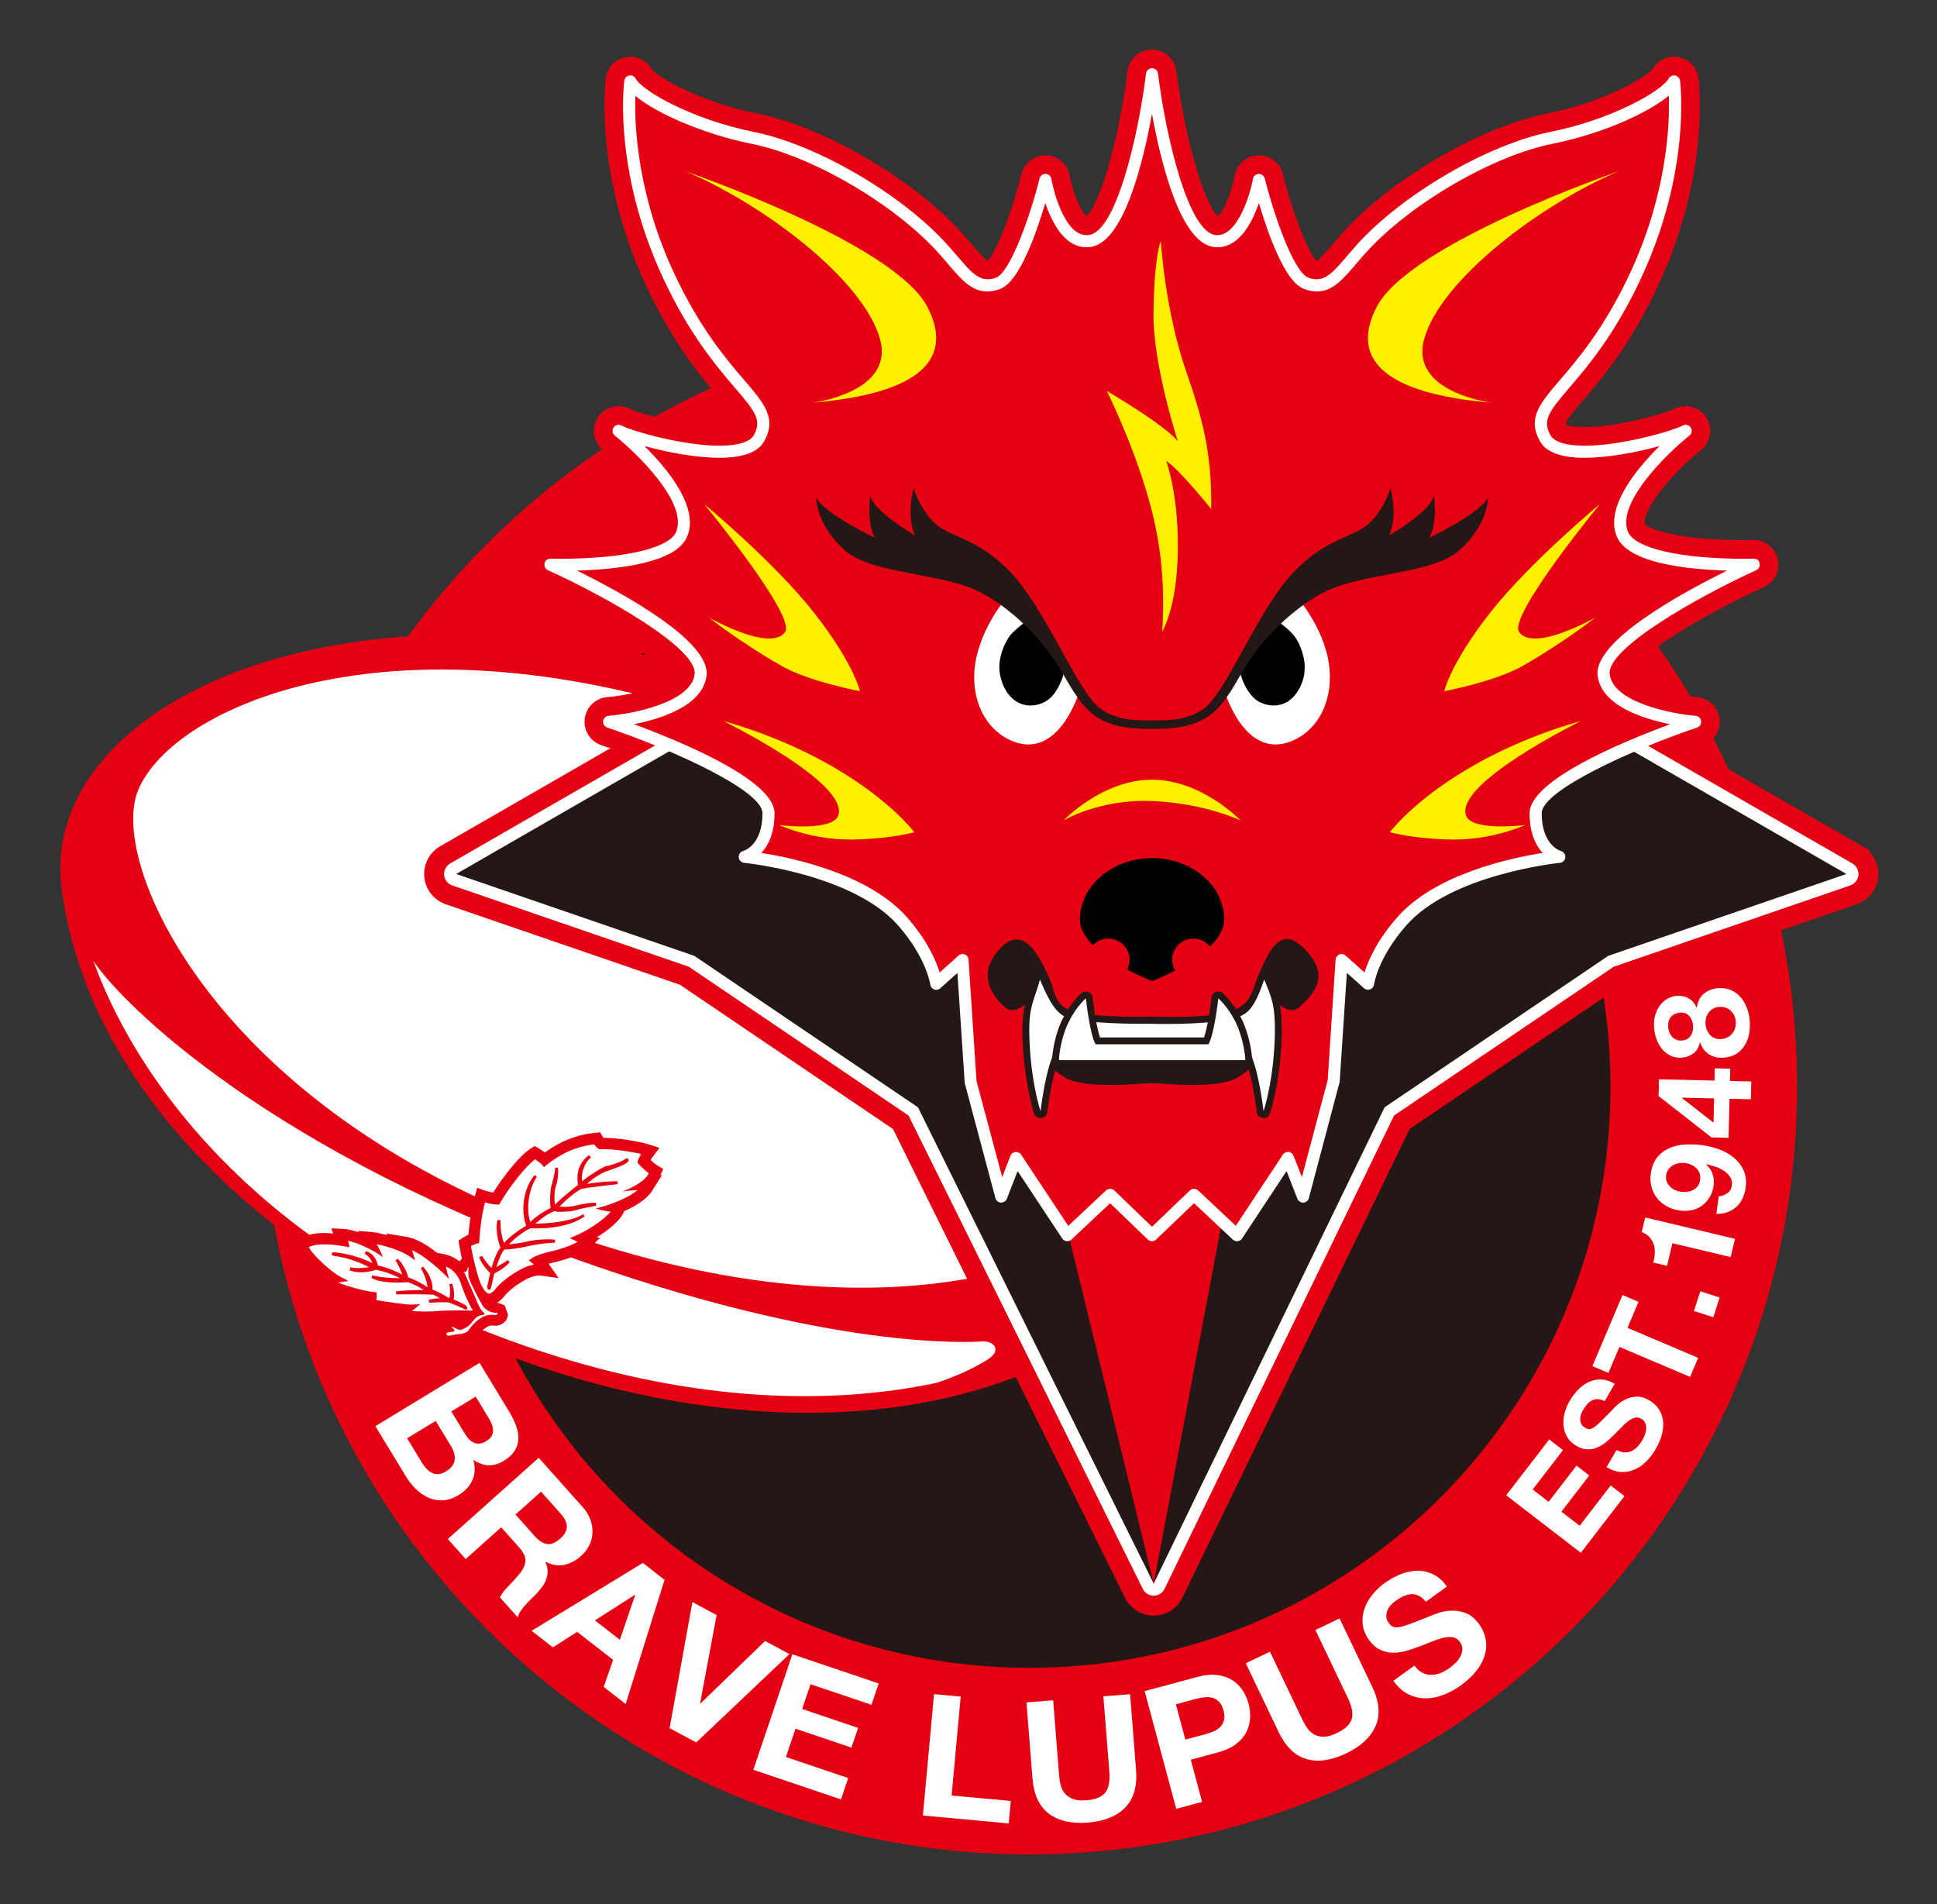
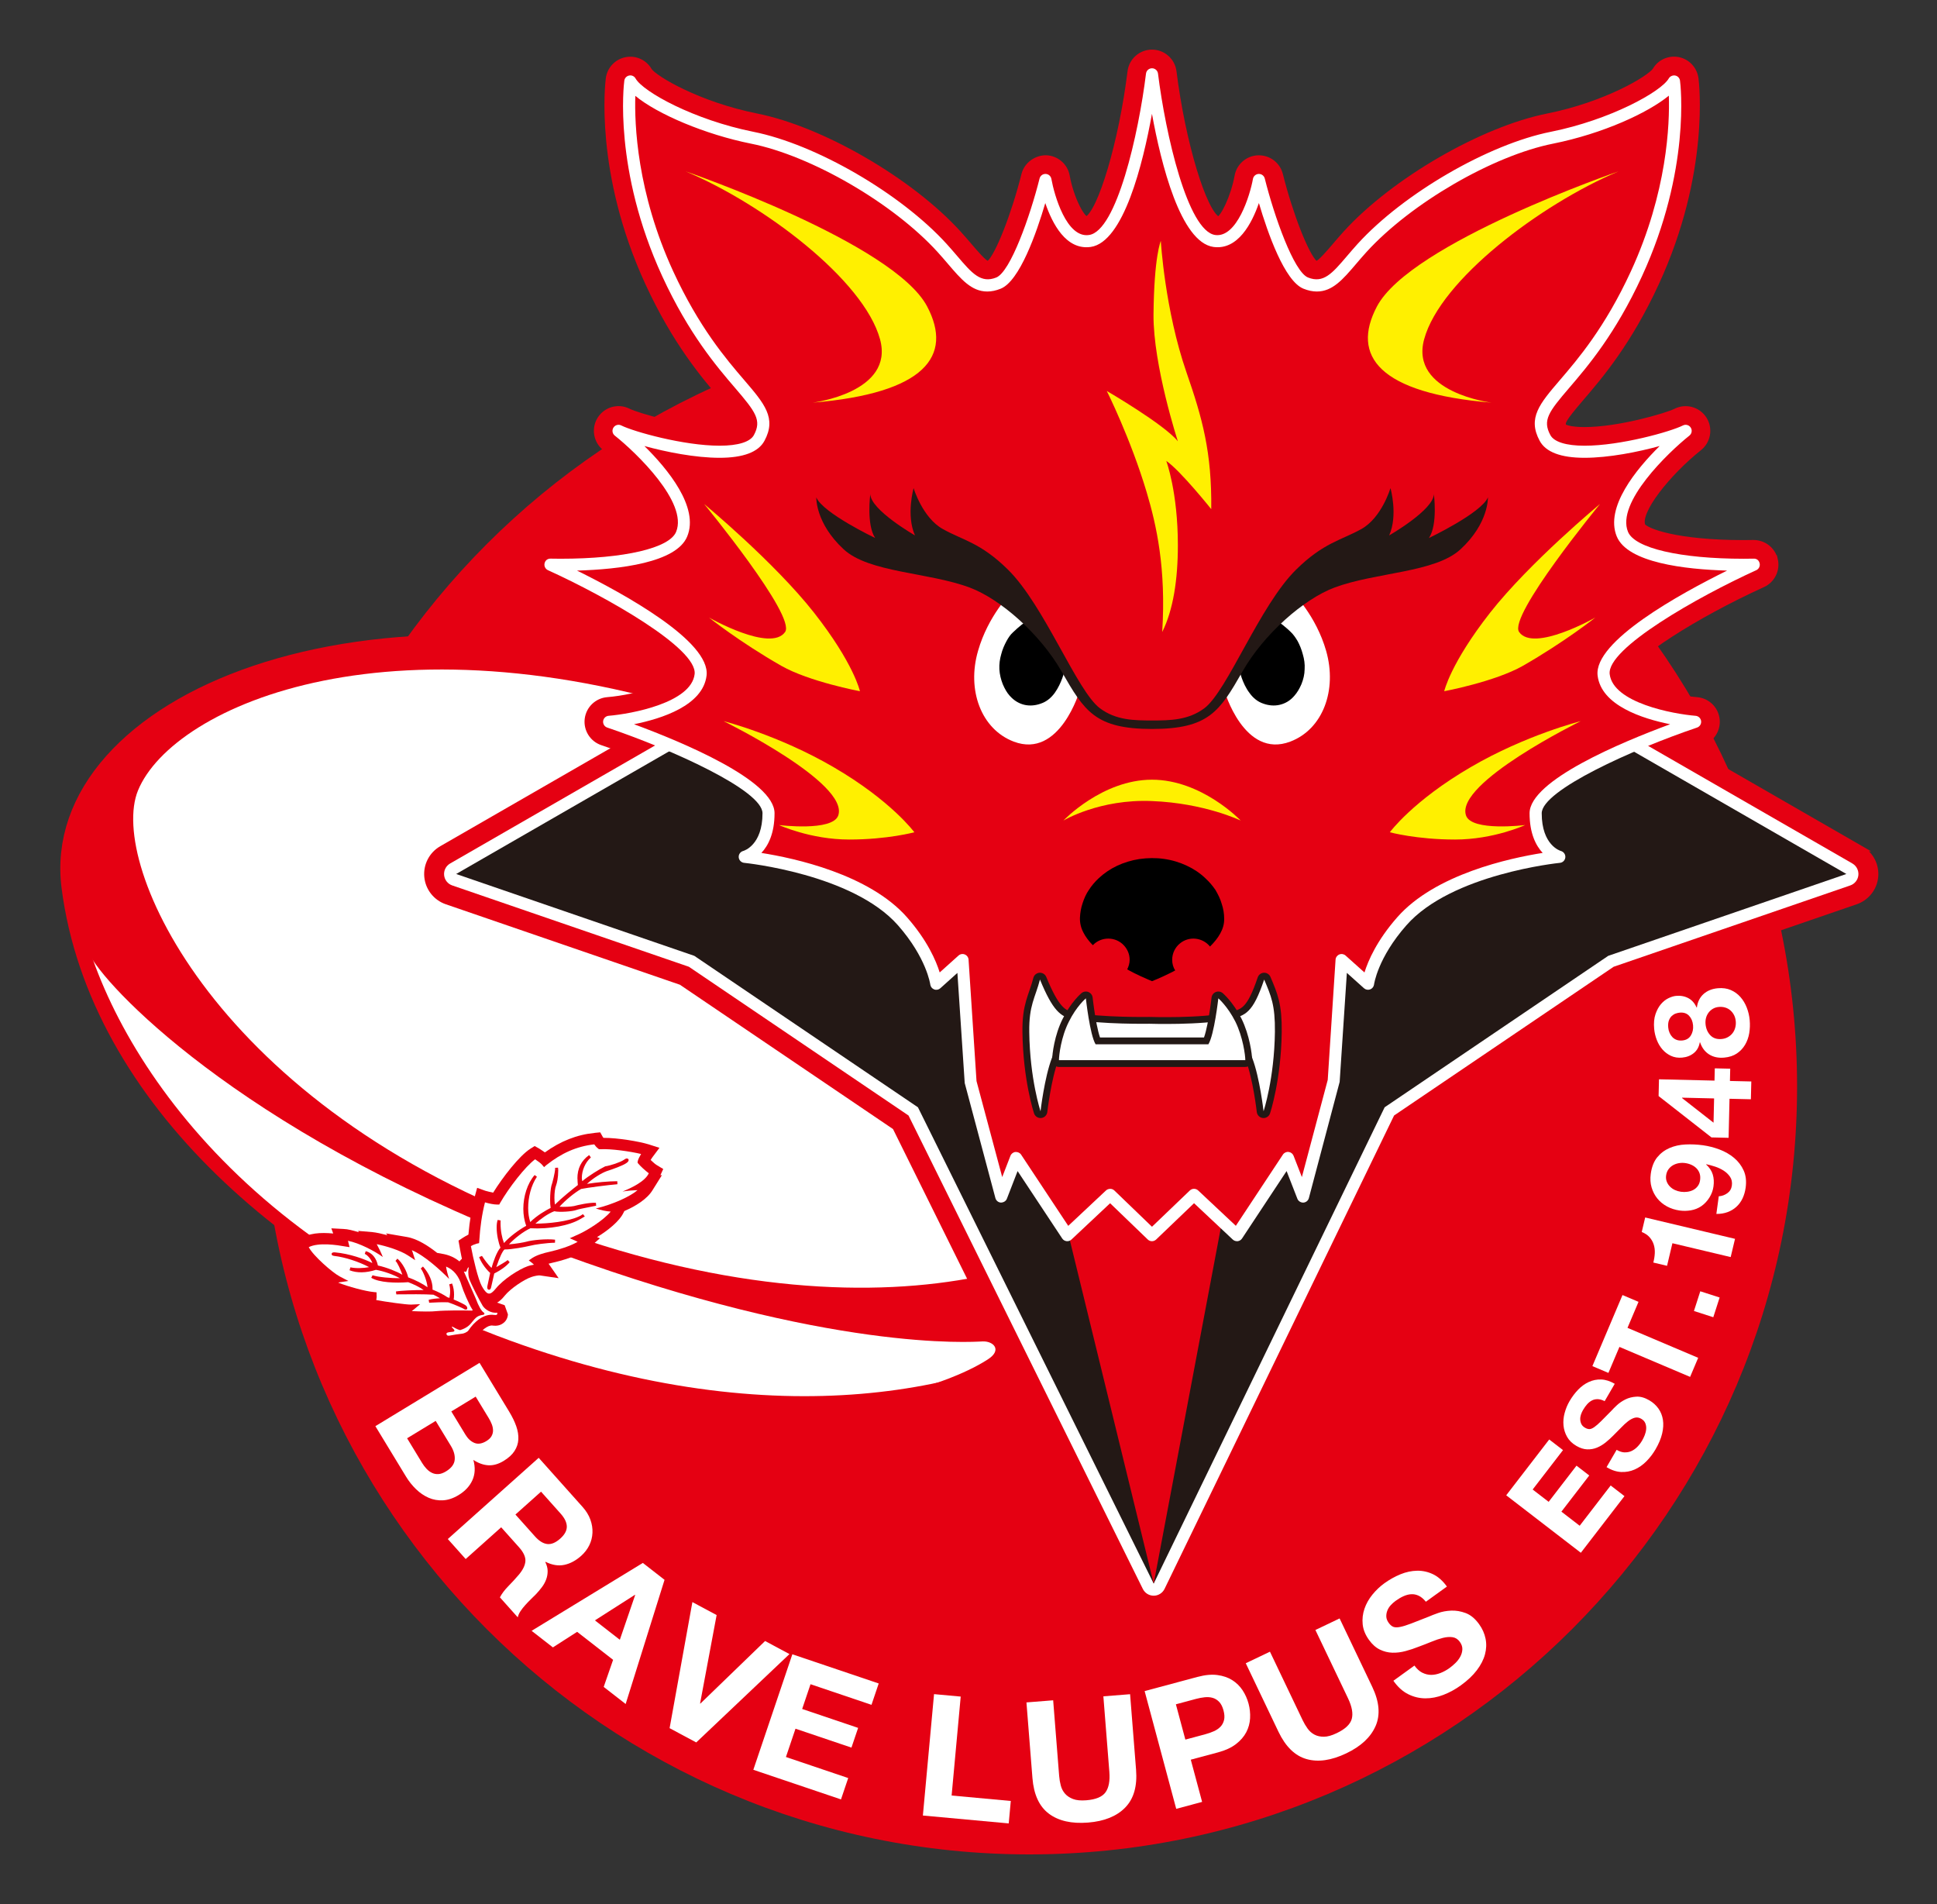
<svg xmlns="http://www.w3.org/2000/svg" id="_レイヤー_1" width="124.276" height="122.139" viewBox="0 0 124.276 122.139">
  <rect x="0" y="0" width="124.276" height="122.139" fill="#333333" stroke="none" />
  <path d="M66.043,20.457c-27.156,0-49.249,22.092-49.249,49.246s22.093,49.254,49.249,49.254,49.256-22.095,49.256-49.254-22.096-49.246-49.256-49.246Z" fill="#e50012" />
-   <path d="M103.326,69.703c0,20.598-16.684,37.285-37.283,37.285s-37.284-16.687-37.284-37.285,16.699-37.272,37.284-37.272,37.283,16.688,37.283,37.272Z" fill="#231815" />
  <path d="M47.564,44.59c-24.342-7.886-44.195,1.006-42.745,12.273,3.446,26.772,50.833,43.994,69.252,24.579-.01.004-.024.008-.035.012,6.474-6.876-3.598-29.006-26.473-36.864Z" fill="#e50012" stroke="#e50012" stroke-width="1.75" />
  <path d="M4.82,56.863c.963,8.207,8.935,22.222,27.919,29.138,17.134,6.24,30.368,3.286,37.448-1.278-28.761,1.729-49.19-7.986-65.367-27.861Z" fill="#fff" />
  <path d="M47.564,44.59c-23.356-8.155-39.566.746-42.382,7.77-.448,1.11-.58,2.664-.363,4.503,16.177,19.875,36.606,29.59,65.367,27.861,2.923-1.884,4.805-4.037,5.473-5.936,2.146-6.165-4.742-26.04-28.095-34.198Z" fill="none" />
  <path d="M8.854,50.707c-1.944,4.733,5.081,20.312,26.698,28.136,22.517,8.148,37.092,1.269,38.868-3.817,1.686-4.823-5.508-21.021-27.211-28.599-21.702-7.581-36.1-1.205-38.355,4.28Z" fill="#fff" />
  <path d="M4.692,54.42s11.548,18.908,31.502,25.465c19.955,6.558,34.765,2.65,37.878,1.558-5.263,6.077-14.423,7.413-14.423,7.413,0,0,2.148-.637,3.712-1.642.969-.611.374-1.194-.317-1.164-.694.032-9.789.678-26.98-5.594-19.735-7.212-28.9-16.716-30.247-19.097-1.232-2.342-1.125-6.94-1.125-6.94Z" fill="#e50012" />
  <path d="M113.887,35.902c-.153-.653-.74-1.099-1.416-1.088-.011,0-.234.007-.597.007-4.335,0-6.246-.752-6.481-1.094-.37-.9,1.613-3.376,3.633-4.988.564-.45.697-1.254.308-1.861-.389-.607-1.174-.823-1.819-.499-.57.288-3.641,1.192-5.852,1.192-.896,0-1.237-.15-1.323-.199-.133-.259-.097-.414,1.108-1.821,1.217-1.42,3.057-3.565,4.824-7.399,3.268-7.091,2.559-12.869,2.527-13.111-.079-.599-.526-1.088-1.118-1.205-.594-.115-1.19.149-1.491.672-.378.543-3.179,2.201-6.89,2.946-4.19.834-9.879,4.13-12.953,7.505-.258.284-.492.558-.711.815-.338.396-.966,1.132-1.145,1.132-.008,0-.048-.002-.129-.029-.556-.497-1.584-3.111-2.225-5.674-.157-.629-.723-1.065-1.367-1.065-.015,0-.03,0-.046,0-.663.021-1.221.504-1.34,1.156-.25,1.37-.915,2.691-1.222,2.783-.93-.439-2.29-4.959-2.853-9.484-.088-.705-.687-1.235-1.398-1.235h0c-.711,0-1.311.532-1.397,1.237-.556,4.521-1.909,9.04-2.796,9.469-.348-.085-1.011-1.406-1.259-2.767-.116-.654-.674-1.138-1.338-1.161-.626-.013-1.254.422-1.414,1.066-.642,2.563-1.671,5.177-2.229,5.673-.081.028-.122.029-.13.029-.18,0-.81-.736-1.148-1.133-.219-.256-.454-.531-.712-.814-3.069-3.374-8.759-6.671-12.952-7.505-3.708-.744-6.504-2.397-6.87-2.921-.298-.528-.895-.808-1.495-.691-.595.115-1.05.598-1.129,1.199-.032.242-.743,6.02,2.522,13.111,1.767,3.835,3.608,5.981,4.825,7.401,1.202,1.4,1.241,1.56,1.111,1.818-.086.049-.427.201-1.327.201-2.208,0-5.282-.905-5.855-1.192-.648-.326-1.429-.108-1.818.5-.389.607-.255,1.411.309,1.86,2.02,1.611,4.002,4.086,3.637,4.969-.247.363-2.157,1.113-6.485,1.113-.363,0-.585-.006-.597-.007-.676-.011-1.264.435-1.416,1.088-.153.654.178,1.324.789,1.602l8.807,5.681c-.208.77-2.583,1.546-4.575,1.713-.665.056-1.201.571-1.281,1.234-.081.662.314,1.291.947,1.505,4.46,1.508,8.734,3.646,9.269,4.627-.025,1.113-.482,1.333-.462,1.333-.714.085-1.161.679-1.152,1.398.008.72.646,1.301,1.363,1.37,1.815.174,7.004,1.172,9.198,3.663,1.754,1.995,2.458,3.61,2.463,3.621.195.464.622.789,1.122.852.036.005.073.008.109.009l.324,4.953c.006.092.021.183.044.271l1.969,7.382c.157.589.676,1.01,1.285,1.043.577.033,1.126-.301,1.363-.831l1.774,2.68c.229.346.599.574,1.011.622.055.006.109.009.164.009.356,0,.701-.135.963-.381l1.778-1.667,1.716,1.654c.545.526,1.407.526,1.952.003l1.732-1.659,1.78,1.67c.303.283.715.421,1.127.372.413-.048.782-.276,1.012-.622l1.773-2.684c.237.535.804.874,1.366.836.609-.034,1.126-.456,1.283-1.044l1.964-7.382c.024-.089.038-.179.044-.27l.327-4.956c.032-.002.066-.005.099-.009.497-.059.926-.381,1.126-.841.006-.016.717-1.633,2.478-3.631,2.178-2.481,7.367-3.485,9.183-3.663.716-.07,1.356-.652,1.363-1.371.006-.705-.42-1.288-1.11-1.391-.121-.07-.476-.359-.498-1.339.534-.98,4.81-3.118,9.27-4.627.633-.214,1.028-.842.947-1.505-.081-.663-.616-1.178-1.282-1.234-1.99-.167-4.365-.944-4.572-1.716.367-1.064,4.432-3.692,8.801-5.679.611-.278.94-.948.789-1.602Z" fill="#e50012" stroke="#e50012" stroke-width=".35" />
  <path d="M119.398,54.437l-24.386-14.04c-.286-.164-.608-.25-.937-.25h-40.426c-.329,0-.652.086-.937.25l-24.382,14.04c-.638.368-1.003,1.074-.933,1.807.07.733.563,1.357,1.259,1.597l15.045,5.17,13.73,9.297,14.905,30.11c.317.641.969,1.045,1.683,1.045h.008c.717-.002,1.369-.413,1.682-1.058l14.598-30.101,13.721-9.293,15.043-5.17c.696-.24,1.189-.864,1.259-1.597.07-.733-.294-1.44-.933-1.807Z" fill="#e50012" stroke="#e50012" stroke-width=".35" />
  <path d="M118.849,55.392l-24.387-14.04c-.117-.068-.251-.104-.387-.104h-40.426c-.136,0-.27.036-.388.104l-24.382,14.04c-.263.152-.414.444-.385.747.029.303.233.561.521.66l15.183,5.217,14.092,9.542,15.034,30.371c.13.265.4.432.695.432h.003c.296,0,.566-.171.695-.437l14.726-30.367,14.087-9.541,15.182-5.217c.288-.099.491-.357.52-.66.028-.303-.122-.595-.385-.747Z" fill="#fff" />
  <polygon points="88.837 71.031 103.182 61.316 118.461 56.065 94.075 42.025 53.649 42.025 29.267 56.065 44.547 61.316 58.894 71.031 74.02 101.585 88.837 71.031" fill="#231815" />
  <polygon points="67.048 73.039 72.919 73.125 79.427 72.933 74.02 101.585 67.048 73.039" fill="#e50012" />
  <path d="M73.909,79.232l2.696-2.583,2.754,2.583,3.272-4.951.964,2.473,1.964-7.382.514-7.786,1.694,1.517s.213-1.785,2.17-4.006c3.033-3.455,10.106-4.135,10.106-4.135,0,0-1.519-.385-1.519-2.795s10.229-5.865,10.229-5.865c0,0-5.559-.455-5.866-3.013-.304-2.553,9.628-7.068,9.628-7.068,0,0-7.521.24-8.426-1.959-1.052-2.56,4.058-6.625,4.058-6.625-1.199.604-7.976,2.416-9.022.453-1.285-2.387,2.401-3.01,5.866-10.528,3.136-6.803,2.409-12.339,2.409-12.339-.604,1.05-4.061,2.854-7.828,3.61-3.759.748-9.173,3.764-12.186,7.072-1.435,1.579-2.106,2.858-3.612,2.256-1.504-.599-3.008-6.617-3.008-6.617,0,0-.752,4.208-2.859,3.914-2.722-.392-4-10.691-4-10.691h0s-1.266,10.299-3.986,10.691c-2.103.294-2.853-3.914-2.853-3.914,0,0-1.506,6.019-3.012,6.617-1.506.602-2.178-.677-3.615-2.256-3.009-3.308-8.424-6.323-12.188-7.072-3.765-.756-7.227-2.56-7.819-3.61,0,0-.728,5.535,2.404,12.339,3.465,7.518,7.151,8.141,5.869,10.528-1.052,1.962-7.824.15-9.027-.453,0,0,5.115,4.066,4.053,6.625-.895,2.199-8.419,1.959-8.419,1.959,0,0,9.933,4.514,9.634,7.068-.303,2.558-5.869,3.013-5.869,3.013,0,0,10.228,3.457,10.228,5.865s-1.527,2.795-1.527,2.795c0,0,7.078.68,10.122,4.135,1.952,2.221,2.166,4.006,2.166,4.006l1.69-1.517.51,7.786,1.969,7.382.957-2.473,3.278,4.951,2.754-2.583,2.682,2.583Z" fill="#e50012" />
  <path d="M79.36,79.62c-.098,0-.193-.037-.266-.104l-2.485-2.332-2.432,2.329c-.151.144-.388.145-.537,0l-2.416-2.327-2.484,2.331c-.084.078-.196.116-.311.102-.113-.013-.215-.076-.278-.171l-2.863-4.325-.687,1.773c-.06.157-.217.244-.383.248-.168-.009-.31-.125-.354-.288l-1.969-7.382-.469-7.064-1.096.985c-.108.097-.259.126-.395.074-.135-.051-.232-.172-.25-.316-.002-.017-.237-1.709-2.072-3.797-2.906-3.298-9.798-3.999-9.868-4.006-.187-.018-.335-.169-.35-.357-.014-.188.109-.359.292-.406.046-.013,1.234-.368,1.234-2.419,0-1.468-5.827-4.099-9.964-5.497-.174-.059-.283-.233-.261-.415.023-.182.17-.324.354-.339,1.46-.12,5.298-.835,5.516-2.672.193-1.654-5.669-4.968-9.41-6.669-.168-.076-.259-.261-.217-.441.042-.18.183-.305.391-.3.003,0,.239.007.629.007,4.08,0,6.992-.677,7.419-1.725.78-1.88-2.576-5.095-3.935-6.175-.156-.123-.193-.345-.085-.513.108-.168.325-.228.501-.138.792.397,3.998,1.3,6.313,1.3,1.181,0,1.962-.243,2.198-.684.509-.947.115-1.479-1.206-3.019-1.181-1.377-2.966-3.457-4.673-7.163-3.143-6.826-2.467-12.321-2.436-12.551.021-.165.147-.298.311-.33.163-.035.33.044.411.19.482.854,3.742,2.654,7.558,3.42,4.009.797,9.456,3.956,12.398,7.191.25.275.478.541.691.79.937,1.098,1.508,1.76,2.493,1.367.911-.363,2.174-3.933,2.78-6.352.043-.173.199-.293.376-.293h.013c.183.006.336.139.369.32.187,1.043.974,3.814,2.417,3.597,1.765-.255,3.179-6.486,3.654-10.354.024-.195.189-.34.385-.34h0c.195,0,.361.146.385.34.48,3.868,1.902,10.099,3.67,10.355,1.396.188,2.235-2.556,2.421-3.598.032-.18.186-.313.369-.32h.013c.177,0,.333.12.377.293.605,2.42,1.866,5.989,2.775,6.351.993.397,1.556-.27,2.492-1.365.212-.249.44-.516.69-.791,2.946-3.235,8.392-6.394,12.397-7.191,3.805-.764,7.075-2.566,7.567-3.423.084-.144.256-.214.411-.187.164.032.288.165.309.33.03.231.705,5.725-2.442,12.551-1.707,3.704-3.491,5.785-4.671,7.162-1.322,1.541-1.715,2.073-1.205,3.021.236.442,1.015.684,2.195.684,2.319,0,5.522-.903,6.311-1.3.176-.089.393-.031.501.138.107.167.07.388-.085.513-1.357,1.08-4.712,4.297-3.94,6.174.431,1.048,3.346,1.726,7.425,1.726.39,0,.626-.007.629-.007.222-.008.348.12.391.3.042.18-.049.365-.217.441-3.74,1.701-9.6,5.015-9.403,6.669.221,1.84,4.054,2.553,5.512,2.672.183.015.331.157.354.339.022.183-.087.356-.261.415-4.138,1.399-9.966,4.029-9.966,5.497,0,2.051,1.181,2.406,1.231,2.42.18.051.301.223.284.409-.017.186-.161.334-.346.352-.069.007-6.957.707-9.851,4.006-1.841,2.088-2.075,3.78-2.076,3.797-.018.143-.115.265-.25.316-.135.049-.286.022-.394-.074l-1.1-.986-.462,6.991-1.976,7.457c-.043.162-.186.278-.354.288-.16.005-.322-.09-.383-.247l-.692-1.776-2.859,4.326c-.063.096-.165.158-.278.172-.015.002-.03.002-.045.002ZM71.228,76.261c.097,0,.194.036.269.108l2.413,2.325,2.428-2.326c.15-.143.383-.143.534-.003l2.418,2.269,3.019-4.567c.079-.121.224-.19.365-.172.144.016.267.11.32.245l.533,1.368,1.659-6.235.502-7.711c.009-.149.103-.278.24-.334.139-.057.296-.028.405.07l1.21,1.084c.234-.751.794-2.054,2.103-3.54,2.425-2.763,7.221-3.797,9.331-4.129-.43-.46-.841-1.242-.841-2.545,0-2.11,5.952-4.579,9.018-5.71-1.769-.354-4.422-1.201-4.653-3.122-.262-2.198,5.312-5.256,8.307-6.733-2.714-.079-6.384-.505-7.079-2.192-.768-1.87,1.259-4.325,2.753-5.799-1.386.381-3.253.755-4.821.755-1.523,0-2.492-.368-2.879-1.094-.785-1.46,0-2.375,1.3-3.892,1.152-1.344,2.894-3.374,4.556-6.981,2.337-5.073,2.492-9.467,2.433-11.263-1.337,1.101-4.233,2.436-7.423,3.077-3.866.77-9.126,3.823-11.976,6.952-.244.269-.467.529-.674.772-.84.985-1.504,1.762-2.511,1.762-.275,0-.555-.059-.857-.18-1.212-.483-2.292-3.565-2.861-5.494-.452,1.311-1.356,3.032-2.916,2.815-2.116-.305-3.363-5.349-3.945-8.54-.577,3.192-1.818,8.235-3.932,8.54-1.586.218-2.462-1.501-2.912-2.814-.569,1.93-1.651,5.012-2.865,5.494-.301.12-.581.179-.857.179-1.008,0-1.672-.778-2.514-1.762-.208-.243-.43-.503-.675-.772-2.846-3.129-8.107-6.182-11.976-6.952-2.931-.588-6.004-1.893-7.416-3.065-.058,1.803.099,6.19,2.428,11.251,1.663,3.607,3.405,5.638,4.558,6.982,1.3,1.516,2.086,2.432,1.301,3.892-.388.725-1.358,1.093-2.882,1.093-1.567,0-3.434-.375-4.822-.755,1.494,1.474,3.522,3.929,2.746,5.8-.687,1.686-4.357,2.112-7.071,2.191,2.996,1.477,8.57,4.535,8.313,6.732-.228,1.922-2.885,2.77-4.655,3.123,3.065,1.132,9.016,3.601,9.016,5.71,0,1.304-.412,2.085-.845,2.546,2.113.333,6.91,1.366,9.343,4.128,1.306,1.485,1.865,2.788,2.098,3.539l1.206-1.083c.111-.099.267-.128.406-.07.138.056.231.186.24.334l.51,7.786,1.649,6.159.528-1.364c.052-.135.176-.23.32-.246.15-.006.285.051.365.172l3.024,4.568,2.419-2.269c.075-.07.17-.104.266-.104Z" fill="#fff" />
  <path d="M29.5,80.888l-.022.03.019-.025s-.043.074-.079.148c-.04.01-.12.043-.12.043-.142.122-.216.303-.216.494,0,.096.021.204.066.305l.736,1.663c.074.185.141.337.21.475-.12.117-.238.24-.349.38-.056.073-.127.128-.226.185-.04-.022-.093-.044-.093-.044-.329-.196-.72-.141-.946.133-.058.066-.102.157-.127.24-.106.054-.188.125-.255.215l-.119.609c.087.367.437.713.987.611.012,0,.687-.108.687-.108.251-.005.744-.176.967-.514.245-.367.671-.737.982-.696.278.04.519-.016.709-.174.165-.127.265-.329.277-.547l-.21-.582c-.006-.009-.574-.198-.574-.198-.095.006-.225-.084-.255-.13-.213-.355-.731-1.381-.79-1.568-.04-.138-.028-.286-.028-.321.09-.309-.069-.679-.37-.834-.297-.146-.648-.064-.861.21Z" fill="#e50012" />
  <path d="M21.375,79.127c-.804-.076-1.587-.036-2.125.367l-.27.204.07.329c.118.538.834,1.258,1.466,1.799-.24.057-.476.118-.476.118l.756.656c.38.351,1.688.734,2.541.912-.075.165-.177.393-.177.393l.605.149c.221.057.703.142,1.206.207-.278.207-.557.413-.557.413l1.391.131c.494.025,1.718.09,2.278.025.467-.054,1.822-.049,1.993-.036.539.047.785-.177.894-.365.065-.108.089-.228.089-.351,0-.163-.054-.334-.163-.494-.152-.232-.507-1.05-.573-1.3-.275-.99-.922-1.64-1.826-1.832,0,0-.271-.051-.451-.082-.543-.429-1.262-.908-1.943-1.02l-1.335-.229s.071.091.087.115c-.37-.098-.732-.177-.963-.198l-.915-.079s.031.073.04.084c-.355-.104-.702-.201-.978-.207l-.781-.041s.062.177.12.334Z" fill="#e50012" />
  <path d="M38.171,72.671c-1.18.118-2.21.536-3.211,1.253-.152-.109-.305-.202-.383-.255l-.275-.152-.268.168c-.718.457-1.781,1.834-2.394,2.822-.157-.032-.328-.071-.497-.12l-.53-.19-.15.551c-.199.748-.335,1.578-.41,2.45-.132.07-.259.136-.351.2l-.285.185.06.335c.103.653.456,2.294.786,2.92.199.347.506.821,1.031.875.564.051.963-.44,1.093-.603.371-.459,1.25-1.04,1.704-1.191.193-.07.457-.114.551-.103l1.199.176s-.565-.821-.645-.927c.088-.021.165-.041.216-.055.512-.111,1.777-.439,2.432-1.009l.645-.569s-.127-.05-.184-.074c.687-.421,1.437-1.008,1.705-1.577,0,0,.039-.076.048-.095.732-.316,1.469-.775,1.812-1.345l.601-.962s-.082.008-.103.013c.027-.058.185-.402.185-.402l-.399-.241c-.084-.047-.261-.192-.409-.337.04-.065.081-.141.124-.192l.441-.589-.704-.226c-.585-.179-1.965-.418-2.886-.414-.015-.017-.032-.036-.041-.05l-.17-.304-.342.033Z" fill="#e50012" />
  <path d="M31.91,84.26c-.006.049-.024.06-.032.073-.03.027-.1.03-.184.017-.66-.095-1.282.454-1.641.997-.076.114-.329.21-.426.21-.114.009-.601.081-.784.12-.146.027-.184-.04-.199-.101-.006-.016,0-.033.011-.051.027-.035.073-.055.134-.062.107-.013.204-.029.303-.038.017-.013.054-.025.062-.052.008-.027,0-.058-.025-.081-.025-.025-.037-.046-.061-.073-.025-.016-.043-.035-.051-.051-.028-.029-.028-.046-.024-.055.024-.021.047-.011.051,0,.11.06.284.157.447.207.011.005.028.005.044,0,.409-.125.592-.315.715-.465l.02-.027c.259-.316.361-.434.739-.486.025,0,.061-.024.07-.063.007-.035-.009-.062-.044-.081-.14-.084-.331-.407-.509-.895-.111-.252-.605-1.364-.75-1.704-.016-.013-.016-.024-.016-.024.016-.006.042-.013.066,0,.028.01.051.01.074,0,.02-.013.032-.031.044-.062.004-.03.028-.119.102-.219l.006-.004c.01.004.021.03.021.049-.028.096-.059.383.03.685.085.282.684,1.442.854,1.721.145.248.524.494.9.464.021-.011.045,0,.045,0,0,0,.006.013.006.049Z" fill="#fff" />
  <path d="M30.297,83.99c-.207-.313-.585-1.202-.674-1.505-.174-.62-.521-1.044-1.005-1.237.028.225.127.584.199.797-.526-.544-1.61-1.528-2.396-1.848.012.032.028.06.039.089l.178.553-.483-.317c-.47-.306-1.376-.592-1.984-.71.093.16.282.549.392.823-.516-.377-1.522-.906-2.24-1.039.017.043.029.084.03.106l.075.301-.305-.048c-.467-.085-1.678-.275-2.314.048.277.547,1.531,1.647,2.004,1.888l.539.282-.604.09c-.015.006-.031.01-.046.017.63.253,1.767.56,2.283.603l.176.018.002.17c.014.112-.002.217-.022.325.612.115,1.921.297,2.226.292l.59-.028-.459.384c-.027.013-.047.036-.078.062.63.029,1.273.04,1.584,0,.524-.052,1.917-.052,2.125-.035.123.009.178,0,.205-.014-.009-.008-.021-.036-.036-.066Z" fill="#fff" />
  <path d="M38.231,77.524c.307.1.636.176.95.199-.464.558-1.538,1.241-2.212,1.523l-.413.185.413.185.032.017c.019.003.041.021.06.027-.487.282-1.22.509-1.813.642-.326.071-.789.195-1.099.397l-.223.155.223.172c.036.036.07.06.109.102-.153.021-.299.064-.388.091-.581.204-1.58.849-2.051,1.43-.185.231-.335.349-.456.331-.092-.002-.244-.096-.46-.497-.226-.419-.537-1.718-.691-2.545.134-.079.263-.128.381-.161l.145-.031.013-.153c.051-.872.172-1.705.365-2.464.255.074.554.142.801.142h.114l.055-.102c.566-.985,1.619-2.341,2.247-2.803.188.124.364.256.443.35l.132.153.149-.132c.971-.77,1.945-1.202,3.069-1.328.066.1.153.196.238.258l.065.055h.078c.679-.043,1.929.138,2.624.304-.089.148-.185.332-.217.47l-.008.089.052.067c.137.16.432.438.668.611-.24.539-1.179.968-1.686,1.171.352-.054.725-.084.966-.089-.487.417-1.56.908-2.674,1.177Z" fill="#fff" />
  <polygon points="35.614 74.914 35.614 74.974 35.805 74.985 35.805 74.904 35.614 74.914" fill="#e50012" />
  <path d="M35.709,74.912c.008.019.008.049.008.062,0-.022,0-.043-.008-.062Z" fill="#e50012" />
  <path d="M37.051,75.608c0,.13.011.271.024.41-.308.239-.995.785-1.472,1.254-.021-.142-.032-.294-.032-.433,0-.333.04-.637.111-.811.051-.133.133-.478.133-.939,0-.04,0-.08-.008-.116h-.191c-.005.252-.176.922-.24,1.096-.047.193-.081.549-.081.889,0,.199.009.386.034.528-.295.15-.871.473-1.309.908-.082-.255-.133-.56-.133-.894,0-.678.173-1.436.562-2.014l-.148-.109c-.465.536-.725,1.369-.725,2.17,0,.382.063.751.184,1.088-.429.231-1.076.698-1.425,1.104-.129-.331-.22-.788-.22-1.27,0-.06,0-.117.003-.18l-.188-.033c-.049.139-.065.318-.065.492,0,.449.115.971.244,1.286-.25.282-.464.919-.572,1.3-.225-.201-.467-.546-.615-.77l-.18.073c.074.237.353.704.707,1.022-.019.09-.179.843-.179.843-.005.018-.009.046-.009.082,0,.066.022.141.101.15.12.018.149-.15.161-.214,0,0,.152-.676.188-.827.413-.208.748-.445.99-.723l-.127-.138c-.13.109-.474.302-.732.452.21-.636.41-1.043.528-1.133.48.006,1.36-.172,1.639-.237.255-.071,1.057-.186,1.599-.195l.005-.195c-.541-.066-1.482.021-1.846.131-.176.046-.657.133-1.114.169.378-.403.947-.84,1.38-1.032,1.226.065,2.496-.169,3.211-.597h0l.278-.162-.122-.147-.144.093s-.081.041-.097.047c-.698.335-1.998.473-2.808.467.335-.298.781-.629,1.21-.794.361.081,1.171.012,1.406-.076.138-.051.437-.111.753-.172l.529-.107-.016-.187c-.417-.028-1.185.149-1.406.21-.209.042-.645.066-.929.042.362-.404.97-.906,1.387-1.138.389-.082,1.738-.255,2.329-.304l-.009-.193c-.573,0-1.33.074-1.947.172.416-.389.963-.708,1.254-.813.451-.145,1.039-.366,1.237-.498.085-.05.183-.127.183-.212l-.008-.065-.054-.03c-.06-.032-.127-.009-.24.074-.236.16-.853.365-1.202.418-.397.196-1.057.606-1.47.949-.008-.062-.029-.127-.029-.196,0-.485.217-1.005.581-1.323l-.112-.154c-.507.365-.752.854-.752,1.511Z" fill="#e50012" />
  <path d="M23.403,80.435c.153.063.402.32.487.588-.498-.256-1.454-.603-2.413-.687-.128-.006-.195.025-.201.099v.013c0,.043.025.101.163.117.699.078,1.586.373,2.242.72-.361.072-.864.087-1.198.012l-.056.189c.482.183,1.05.176,1.692-.029.533.089,1.167.331,1.535.538-.6,0-1.351-.063-1.753-.19l-.083.163c.512.312,1.561.345,2.371.282.35.129.751.327.99.503-.571,0-1.47.035-1.778.095l.026.184c.762-.012,1.861-.016,2.382.021.16.078.294.152.421.229-.234.011-.5.036-.728.101l.033.185c.402-.027.905-.04,1.215-.027.433.146.952.384,1.011.422.024.022.094.068.161.038l.051-.022.006-.066v-.009c0-.071-.057-.136-.114-.174-.12-.081-.447-.243-.759-.369.017-.085.025-.188.025-.317,0-.213-.028-.461-.125-.71l-.186.056c.045.13.06.301.06.477,0,.137-.024.264-.045.391-.061-.022-.129-.043-.129-.043-.266-.184-.632-.362-.958-.49,0-.024.004-.052.004-.074,0-.465-.224-.97-.615-1.406l-.142.127c.149.175.402.794.433,1.202-.278-.205-.764-.463-1.239-.633-.087-.388-.361-.917-.692-1.202l-.123.145c.13.112.331.573.441.888-.327-.195-1.025-.479-1.568-.592-.102-.479-.377-.819-.782-.922l-.063.177Z" fill="#e50012" />
  <path d="M69.276,44.291s-1.271,4.407-4.233,3.283c-2.099-.797-3.021-3.317-2.293-5.819.647-2.269,2.119-3.726,2.119-3.726l4.407,6.261Z" fill="#fff" />
  <path d="M68.318,42.953s-.043.225-.16.542c-.1.28-.262.638-.483.947-.229.316-.524.569-.892.691-.348.127-.707.159-1.054.081-.342-.081-.661-.259-.951-.587-.171-.189-.313-.437-.441-.737-.12-.306-.199-.623-.218-.954-.018-.326.029-.66.118-.967.078-.312.208-.598.337-.839.128-.24.271-.436.408-.557.173-.172.373-.342.554-.489.182-.14.345-.251.452-.324.124-.1.112-.071.205.073.1.145.205.284.297.437.108.149.206.293.304.44.105.153.211.301.309.452.098.154.198.298.305.452.096.146.196.301.301.445.101.153.199.301.308.452.1.153.202.299.301.445Z" />
  <path d="M78.552,44.291s1.258,4.407,4.228,3.283c2.105-.797,3.019-3.317,2.305-5.819-.649-2.269-2.133-3.726-2.133-3.726l-4.399,6.261Z" fill="#fff" />
  <path d="M79.509,42.953s.052.225.161.542c.101.28.256.638.49.947.224.316.519.569.884.691.348.127.707.159,1.054.081.35-.081.674-.259.952-.587.167-.189.319-.437.448-.737.123-.306.202-.623.206-.954.023-.326-.025-.66-.118-.967-.081-.312-.2-.598-.329-.839-.141-.24-.284-.436-.412-.557-.168-.172-.369-.342-.552-.489-.176-.14-.342-.251-.45-.324-.129-.1-.117-.071-.213.073-.093.145-.193.284-.299.437-.103.149-.197.293-.299.44-.101.153-.204.301-.305.452-.096.154-.202.298-.307.452-.096.146-.208.301-.302.445-.102.153-.201.301-.304.452-.101.153-.201.299-.305.445Z" />
  <path d="M70.115,60.634c.533-.566,1.456-.566,1.987.005.231.244.375.569.375.93,0,.232-.068.433-.157.617.326.18.632.331.886.446.43.199.71.308.71.308,0,0,.541-.209,1.267-.573.062-.034.139-.068.216-.116-.128-.196-.193-.433-.193-.681,0-.421.193-.803.494-1.047.583-.489,1.459-.391,1.933.196.267-.264.492-.536.653-.83.164-.292.264-.612.256-.954,0-.333-.055-.651-.158-.956-.089-.317-.238-.61-.403-.893-.18-.264-.399-.524-.649-.751-.337-.324-.742-.595-1.186-.801-.449-.211-.939-.363-1.47-.437-.515-.074-1.048-.066-1.575.009-.508.077-.995.229-1.429.432-.439.206-.838.48-1.179.798-.236.222-.452.471-.626.743-.18.258-.308.549-.407.854-.103.299-.157.619-.172.946-.008.323.062.638.22.938.141.282.357.562.609.818Z" />
  <path d="M43.998,10.996s13.339,4.583,15.488,8.665c1.671,3.173-.124,5.565-7.353,6.169,0,0,5.272-.643,4.328-4.071-1.045-3.808-7.473-8.659-12.464-10.762Z" fill="#fff000" />
  <path d="M103.834,10.996s-13.339,4.583-15.492,8.665c-1.671,3.173.122,5.565,7.359,6.169,0,0-5.27-.643-4.328-4.071,1.036-3.808,7.48-8.659,12.461-10.762Z" fill="#fff000" />
  <path d="M74.477,15.459s.256,4.415,1.647,8.43c1.02,2.942,1.63,5.117,1.588,8.772,0,0-1.977-2.477-2.886-3.096,0,0,.745,1.985.745,5.414,0,2.191-.297,4.153-1.005,5.563.259-4.08-.37-6.861-.998-8.968-1.026-3.439-2.558-6.494-2.558-6.494,0,0,3.701,2.152,4.561,3.229,0,0-1.585-4.857-1.563-8.122.035-3.775.468-4.729.468-4.729Z" fill="#fff000" />
  <path d="M45.177,32.331s4.493,3.718,7.053,6.975c2.557,3.256,2.943,5.035,2.943,5.035,0,0-3.249-.609-5.041-1.627-2.711-1.55-4.646-3.1-4.646-3.1,0,0,3.951,2.254,4.884.929.725-1.022-5.193-8.212-5.193-8.212Z" fill="#fff000" />
  <path d="M102.654,32.331s-4.49,3.718-7.052,6.975c-2.549,3.256-2.942,5.035-2.942,5.035,0,0,3.249-.609,5.043-1.627,2.705-1.55,4.653-3.1,4.653-3.1,0,0-3.958,2.254-4.89.929-.726-1.022,5.189-8.212,5.189-8.212Z" fill="#fff000" />
  <path d="M46.424,46.26s3.52.89,7.049,2.947c3.721,2.167,5.19,4.181,5.19,4.181,0,0-1.706.467-4.184.467s-4.499-.93-4.499-.93c0,0,3.446.433,3.803-.619.696-2.095-7.359-6.046-7.359-6.046Z" fill="#fff000" />
  <path d="M101.417,46.26s-3.531.89-7.052,2.947c-3.723,2.167-5.194,4.181-5.194,4.181,0,0,1.707.467,4.189.467s4.494-.93,4.494-.93c0,0-3.454.433-3.798-.619-.696-2.095,7.361-6.046,7.361-6.046Z" fill="#fff000" />
  <path d="M73.909,51.387c3.373.13,5.694,1.25,5.694,1.25,0,0-2.498-2.621-5.694-2.621s-5.681,2.621-5.681,2.621c0,0,2.319-1.395,5.681-1.25Z" fill="#fff000" />
-   <path d="M73.909,69.481c.725,0,4.233.444,5.545-.392,1.314-.834,1.03-1.001,1.389-3.747.356-2.746,1.448.21,2.525-.736,1.072-.959,1.989-2.123.239-3.824-1.466-1.412-2.165.218-2.759,1.535-.595,1.315-.391,1.875-1.679,2.493-1.26.611-5.293.406-5.293.406,0,0-3.925.135-5.213-.406-1.115-.456-.834-.946-1.426-2.263-.604-1.307-1.588-3.215-3.011-1.765-1.453,1.498-.835,2.865.244,3.824,1.077.946,2.162-2.011,2.518.736.358,2.746-.019,2.913,1.292,3.747,1.319.836,4.92.392,5.629.392Z" fill="#231815" />
  <path d="M79.304,66.604s.578.088,1.042,1.273c.479,1.254.723,3.406.723,3.406,0,0,.688-2.064.728-5.086.019-1.724-.247-2.316-.689-3.36-.722,2.133-1.183,2.311-2.221,2.549-1.794.394-5.141.286-5.141.286,0,0-3.096.052-4.888-.286-.81-.154-1.315-.557-2.135-2.549-.305,1.177-.71,1.636-.686,3.36.036,3.022.722,5.086.722,5.086,0,0,.248-2.151.726-3.406.46-1.185,1.039-1.273,1.039-1.273h10.779Z" fill="#231815" stroke="#231815" stroke-linecap="round" stroke-linejoin="round" stroke-width=".875" />
  <path d="M79.304,66.604s.578.088,1.042,1.273c.479,1.254.723,3.406.723,3.406,0,0,.688-2.064.728-5.086.019-1.724-.247-2.316-.689-3.36-.722,2.133-1.183,2.311-2.221,2.549-1.794.394-5.141.286-5.141.286,0,0-3.096.052-4.888-.286-.81-.154-1.315-.557-2.135-2.549-.305,1.177-.71,1.636-.686,3.36.036,3.022.722,5.086.722,5.086,0,0,.248-2.151.726-3.406.46-1.185,1.039-1.273,1.039-1.273h10.779Z" fill="#fff" />
  <path d="M79.898,68.006c0-.309-.153-1.489-.639-2.471-.496-.984-1.092-1.493-1.092-1.493,0,0-.261,2.337-.638,2.947h-7.237c-.369-.611-.624-2.947-.624-2.947,0,0-.603.509-1.088,1.493-.503.982-.638,2.163-.638,2.471h11.956Z" fill="#231815" stroke="#231815" stroke-linecap="round" stroke-linejoin="round" stroke-width=".875" />
  <path d="M79.898,68.006c0-.309-.153-1.489-.639-2.471-.496-.984-1.092-1.493-1.092-1.493,0,0-.261,2.337-.638,2.947h-7.237c-.369-.611-.624-2.947-.624-2.947,0,0-.603.509-1.088,1.493-.503.982-.638,2.163-.638,2.471h11.956Z" fill="#fff" />
  <path d="M73.909,46.762c3.656,0,4.346-1.139,5.804-3.681,1.364-2.398,3.933-4.653,5.906-5.39,2.657-.99,6.464-.948,8.09-2.458,1.819-1.679,1.754-3.325,1.754-3.325-.43,1.008-3.783,2.604-3.783,2.604.577-.864.315-2.821.315-2.821,0,1.014-2.868,2.655-2.868,2.655.579-1.295.084-3.034.084-3.034,0,0-.56,1.897-1.865,2.624-1.298.724-2.431.874-4.186,2.602-2.343,2.303-4.413,7.791-5.89,8.895-1.031.769-2.201.785-3.361.785h.011c-1.161,0-2.328-.016-3.352-.785-1.478-1.105-3.56-6.592-5.901-8.895-1.75-1.728-2.89-1.878-4.18-2.602-1.304-.727-1.872-2.624-1.872-2.624,0,0-.49,1.739.089,3.034,0,0-2.866-1.641-2.866-2.655,0,0-.263,1.957.311,2.821,0,0-3.348-1.596-3.777-2.604,0,0-.062,1.646,1.752,3.325,1.629,1.511,5.435,1.468,8.091,2.458,1.973.737,4.534,2.992,5.9,5.39,1.459,2.542,2.151,3.681,5.805,3.681h-.011Z" fill="#231815" />
-   <path d="M32.678,90.572c.193.318.342.625.445.921.103.297.147.577.133.842-.014.265-.096.513-.246.745-.149.232-.38.443-.692.633-.337.205-.664.299-.982.282-.317-.017-.639-.131-.965-.343.132.484.111.917-.062,1.3-.173.383-.469.702-.887.955-.337.205-.668.316-.994.335-.326.018-.635-.035-.925-.162-.29-.127-.56-.31-.807-.548s-.462-.507-.644-.807l-1.968-3.239,6.683-4.061,1.911,3.145ZM27.075,93.836c.087.143.185.272.292.386.108.114.225.201.351.261s.263.086.412.077c.148-.009.31-.067.484-.173.343-.208.529-.454.558-.737s-.053-.583-.246-.901l-.973-1.601-1.834,1.115.956,1.572ZM29.86,92.029c.159.262.352.439.58.532.227.093.481.053.762-.117.156-.094.267-.2.333-.317.066-.117.098-.239.097-.367s-.027-.259-.079-.394c-.052-.135-.118-.268-.198-.399l-.836-1.376-1.563.95.905,1.488Z" fill="#fff" />
+   <path d="M32.678,90.572c.193.318.342.625.445.921.103.297.147.577.133.842-.014.265-.096.513-.246.745-.149.232-.38.443-.692.633-.337.205-.664.299-.982.282-.317-.017-.639-.131-.965-.343.132.484.111.917-.062,1.3-.173.383-.469.702-.887.955-.337.205-.668.316-.994.335-.326.018-.635-.035-.925-.162-.29-.127-.56-.31-.807-.548s-.462-.507-.644-.807l-1.968-3.239,6.683-4.061,1.911,3.145ZM27.075,93.836c.087.143.185.272.292.386.108.114.225.201.351.261s.263.086.412.077c.148-.009.31-.067.484-.173.343-.208.529-.454.558-.737s-.053-.583-.246-.901l-.973-1.601-1.834,1.115.956,1.572M29.86,92.029c.159.262.352.439.58.532.227.093.481.053.762-.117.156-.094.267-.2.333-.317.066-.117.098-.239.097-.367s-.027-.259-.079-.394c-.052-.135-.118-.268-.198-.399l-.836-1.376-1.563.95.905,1.488Z" fill="#fff" />
  <path d="M37.372,96.66c.234.261.402.534.505.819.103.285.148.568.135.849-.013.281-.081.547-.204.799-.123.251-.296.477-.519.677-.343.306-.704.499-1.084.579-.379.08-.78.015-1.203-.195l-.016.015c.097.197.148.387.15.571.002.184-.028.363-.092.538-.064.175-.156.343-.277.504s-.249.313-.386.456c-.088.088-.192.191-.312.308-.12.117-.24.241-.358.371-.118.13-.223.263-.313.397-.09.135-.15.268-.178.402l-1.146-1.283c.122-.236.303-.476.545-.722.241-.245.464-.488.669-.73.266-.316.406-.608.422-.876.015-.268-.121-.562-.408-.884l-1.146-1.282-2.278,2.036-1.146-1.283,5.831-5.21,2.81,3.145ZM34.325,98.56c.263.294.525.456.787.487.262.03.54-.086.834-.349.283-.253.423-.51.42-.772-.003-.261-.136-.539-.399-.833l-1.255-1.405-1.642,1.467,1.255,1.405Z" fill="#fff" />
  <path d="M42.637,101.342l-2.495,7.967-1.409-1.096.603-1.738-2.308-1.796-1.554.998-1.366-1.063,7.136-4.355,1.391,1.083ZM39.768,105.189l.984-2.87-.017-.014-2.566,1.639,1.599,1.245Z" fill="#fff" />
  <path d="M42.961,110.859l1.462-8.088,1.555.832-1.061,5.669.019.01,4.151-4.014,1.564.838-5.981,5.668-1.709-.915Z" fill="#fff" />
  <path d="M56.377,107.992l-.463,1.37-3.912-1.322-.536,1.588,3.59,1.213-.428,1.265-3.59-1.213-.613,1.816,3.995,1.35-.463,1.37-5.624-1.9,2.503-7.409,5.541,1.872Z" fill="#fff" />
  <path d="M61.638,108.832l-.583,6.348,3.796.349-.132,1.44-5.508-.506.716-7.787,1.712.157Z" fill="#fff" />
  <path d="M72.192,115.952c-.549.56-1.344.881-2.385.963-1.055.084-1.893-.106-2.512-.57-.619-.464-.97-1.227-1.055-2.29l-.384-4.848,1.714-.136.384,4.848c.017.211.051.417.104.618.053.201.143.375.272.523s.301.262.516.344c.215.082.498.109.847.081.611-.049,1.023-.218,1.234-.51.211-.292.294-.728.248-1.311l-.384-4.848,1.714-.136.384,4.848c.083,1.055-.149,1.863-.698,2.423Z" fill="#fff" />
  <path d="M76.845,107.568c.473-.127.893-.166,1.261-.117.368.049.687.158.955.328.269.17.489.387.662.65s.301.55.384.861c.081.303.114.614.097.932-.017.318-.099.618-.246.899-.148.281-.369.536-.663.762-.295.227-.678.403-1.151.53l-1.745.468.727,2.708-1.661.445-2.027-7.553,3.406-.914ZM77.343,111.245c.191-.051.37-.114.539-.19.169-.075.309-.172.422-.289s.189-.261.23-.43c.041-.17.03-.375-.035-.615-.064-.24-.157-.423-.278-.549-.121-.126-.259-.212-.415-.257-.156-.045-.326-.058-.51-.039s-.371.054-.561.105l-1.291.347.607,2.264,1.291-.346Z" fill="#fff" />
  <path d="M88.257,110.72c-.312.719-.939,1.304-1.881,1.754-.956.456-1.805.579-2.549.368s-1.346-.798-1.805-1.76l-2.095-4.388,1.552-.741,2.095,4.389c.091.191.197.371.318.54s.268.299.441.39c.173.092.375.137.605.136.23,0,.504-.076.82-.228.554-.264.877-.57.97-.918.093-.348.013-.785-.238-1.313l-2.095-4.388,1.552-.741,2.095,4.389c.456.955.528,1.793.216,2.512Z" fill="#fff" />
  <path d="M91.255,107.301c.184.092.372.139.566.139s.392-.04.596-.119c.204-.08.397-.186.581-.318.124-.09.25-.196.377-.319.127-.123.232-.259.313-.408.082-.149.127-.305.135-.468.008-.163-.045-.325-.161-.485-.124-.172-.279-.271-.465-.299-.187-.028-.394-.013-.623.044-.229.057-.475.14-.739.249-.264.109-.534.214-.812.316-.28.112-.563.206-.85.282-.287.077-.568.111-.844.103-.276-.008-.542-.075-.799-.2-.257-.125-.49-.333-.699-.623-.235-.326-.369-.659-.403-.999-.034-.34.004-.671.114-.994.11-.322.279-.624.508-.906s.485-.526.769-.731c.332-.239.677-.431,1.035-.578.358-.146.716-.221,1.072-.227.356-.005.697.071,1.022.228.325.157.62.42.885.787l-1.35.974c-.149-.181-.302-.309-.459-.384-.158-.075-.319-.108-.483-.098-.164.01-.329.053-.495.128-.167.075-.336.175-.507.299-.113.081-.217.174-.312.279-.096.105-.168.22-.217.345s-.071.254-.066.386c.005.132.056.265.155.402.09.124.186.208.289.251.103.043.247.047.433.011.186-.035.426-.109.718-.221.293-.112.674-.261,1.143-.447.136-.061.331-.137.586-.227s.536-.141.841-.154.616.04.931.158c.316.119.601.356.858.712.21.29.347.6.414.93.067.33.054.665-.037,1.006s-.266.68-.522,1.018c-.256.337-.6.663-1.032.974-.35.252-.72.454-1.11.605-.39.151-.778.226-1.162.224s-.753-.092-1.106-.269c-.353-.177-.668-.464-.944-.859l1.35-.974c.154.213.323.366.506.459Z" fill="#fff" />
  <path d="M99.396,92.34l.885.682-1.947,2.528,1.026.79,1.787-2.32.818.63-1.787,2.32,1.173.904,1.988-2.582.885.682-2.799,3.634-4.788-3.687,2.758-3.58Z" fill="#fff" />
  <path d="M104.222,93.166c.159.008.307-.019.443-.08s.264-.151.383-.271.222-.256.31-.407c.06-.103.115-.217.166-.344s.082-.256.093-.387c.011-.131-.006-.255-.052-.373-.045-.118-.134-.215-.266-.292-.141-.082-.282-.104-.422-.065-.14.039-.282.115-.426.227-.144.112-.291.248-.443.408-.152.159-.31.319-.474.478-.162.167-.333.322-.511.466-.179.144-.367.257-.564.338-.197.081-.406.118-.627.11s-.45-.081-.689-.22c-.268-.156-.468-.349-.598-.579s-.208-.475-.232-.738c-.024-.262,0-.528.074-.799.073-.271.177-.523.314-.757.159-.273.342-.517.549-.733.207-.215.436-.381.686-.496.25-.116.515-.169.793-.16.279.009.57.101.872.277l-.647,1.112c-.162-.081-.31-.123-.445-.127-.135-.003-.259.024-.371.083-.113.058-.216.141-.31.246-.094.105-.182.228-.264.37-.054.093-.098.191-.133.295-.034.104-.049.208-.044.312.005.104.029.202.074.293.044.091.123.17.235.235.102.06.197.088.283.087s.189-.045.31-.128c.12-.083.266-.211.438-.382.172-.171.394-.396.667-.674.076-.086.19-.201.342-.344.152-.143.334-.267.545-.373s.448-.165.707-.18c.26-.015.536.062.829.233.239.139.434.315.585.527.151.212.247.453.29.722.042.269.026.563-.049.882-.075.319-.216.656-.423,1.012-.168.288-.366.546-.594.775-.228.229-.478.404-.75.523-.272.12-.56.172-.865.158-.305-.015-.617-.118-.936-.31l.647-1.112c.176.103.343.158.501.165Z" fill="#fff" />
  <path d="M103.194,88.07l-1.028-.436,1.932-4.559,1.028.436-.707,1.668,4.535,1.923-.518,1.223-4.535-1.923-.707,1.668Z" fill="#fff" />
  <path d="M109.09,82.834l1.24.399-.407,1.265-1.241-.4.407-1.265Z" fill="#fff" />
  <path d="M111.038,80.639l-3.738-.888-.344,1.449-.881-.21c.054-.202.085-.402.095-.599.009-.198-.013-.383-.068-.556-.055-.172-.144-.328-.267-.468s-.291-.252-.503-.337l.221-.931,5.764,1.37-.278,1.169Z" fill="#fff" />
  <path d="M110.824,76.543c.165-.12.261-.283.29-.49.03-.218-.009-.405-.115-.562-.106-.157-.245-.29-.415-.399-.17-.108-.356-.195-.558-.26-.202-.065-.383-.113-.544-.147l-.019.014c.212.194.354.407.425.639s.087.49.047.775c-.035.251-.123.49-.265.715-.142.226-.317.409-.524.552-.2.132-.42.219-.659.26s-.476.046-.711.014c-.302-.042-.576-.129-.822-.263-.246-.133-.454-.304-.622-.512s-.29-.445-.368-.712-.095-.554-.053-.861c.061-.447.2-.803.415-1.067.216-.264.479-.462.791-.596s.654-.21,1.026-.227c.373-.018.743,0,1.112.05.363.05.721.141,1.073.275.352.134.662.313.93.537.268.225.473.495.615.81.142.316.184.683.126,1.103-.035.251-.102.481-.201.69-.1.208-.231.387-.394.535-.163.149-.352.262-.568.341s-.455.117-.716.115l.155-1.132c.201-.012.384-.078.548-.198ZM109.046,75.274c-.043-.125-.109-.234-.199-.326-.09-.092-.198-.167-.324-.224-.126-.057-.262-.096-.407-.116-.134-.018-.27-.016-.407.008s-.263.07-.378.136c-.114.067-.211.155-.288.264-.078.109-.127.239-.147.389-.019.14-.006.27.04.39.046.121.114.227.204.318.09.092.196.167.32.224.123.056.252.094.386.113.14.019.278.019.414,0,.137-.018.261-.056.375-.115.114-.058.21-.141.29-.246.08-.105.13-.234.151-.385.022-.162.012-.306-.031-.431Z" fill="#fff" />
  <path d="M110.906,72.989l-1.1-.026-3.392-2.653.025-1.075,3.562.084.018-.787.99.023-.018.787,1.371.032-.027,1.142-1.371-.032-.059,2.504ZM107.919,70.439l2.02,1.58.036-1.557-2.056-.048v.026Z" fill="#fff" />
  <path d="M107.206,67.73c-.213-.1-.395-.237-.548-.413-.152-.176-.272-.379-.361-.609s-.144-.465-.167-.707c-.033-.365-.005-.679.084-.942.089-.263.207-.479.353-.649.146-.169.308-.296.484-.38.176-.084.338-.133.484-.146.292-.027.554.022.786.145.232.123.409.324.531.602h.017c.046-.363.189-.65.427-.865.238-.214.543-.338.914-.372.315-.029.593.01.835.115.242.105.448.255.619.449.171.194.306.42.406.677.1.258.163.524.188.799.026.287.016.567-.029.84-.046.273-.135.522-.268.747s-.308.41-.527.558c-.219.147-.489.236-.809.265-.376.034-.7-.034-.97-.205-.271-.171-.464-.429-.581-.775h-.017c-.053.295-.182.525-.387.691-.206.166-.455.263-.747.289-.264.024-.503-.014-.716-.113ZM108.485,66.423c.115-.192.162-.408.14-.65-.023-.253-.108-.457-.256-.614s-.348-.223-.6-.2c-.079.007-.163.026-.254.057s-.175.083-.254.155c-.079.072-.141.169-.186.289-.045.12-.06.273-.043.458.011.118.039.23.086.336.046.106.107.198.182.277.075.078.166.137.271.175s.226.052.36.039c.253-.023.437-.131.553-.323ZM110.862,66.529c.119-.067.217-.151.296-.252.079-.101.136-.217.172-.351.036-.134.048-.271.035-.411-.013-.146-.049-.277-.108-.394-.059-.116-.136-.217-.231-.302-.096-.085-.208-.147-.336-.186-.128-.039-.265-.053-.412-.039-.141.013-.266.051-.376.115-.11.064-.203.146-.279.246-.076.101-.131.213-.165.338-.034.125-.044.258-.032.398.026.292.129.532.308.72.179.188.42.267.723.24.152-.014.287-.054.405-.122Z" fill="#fff" />
</svg>